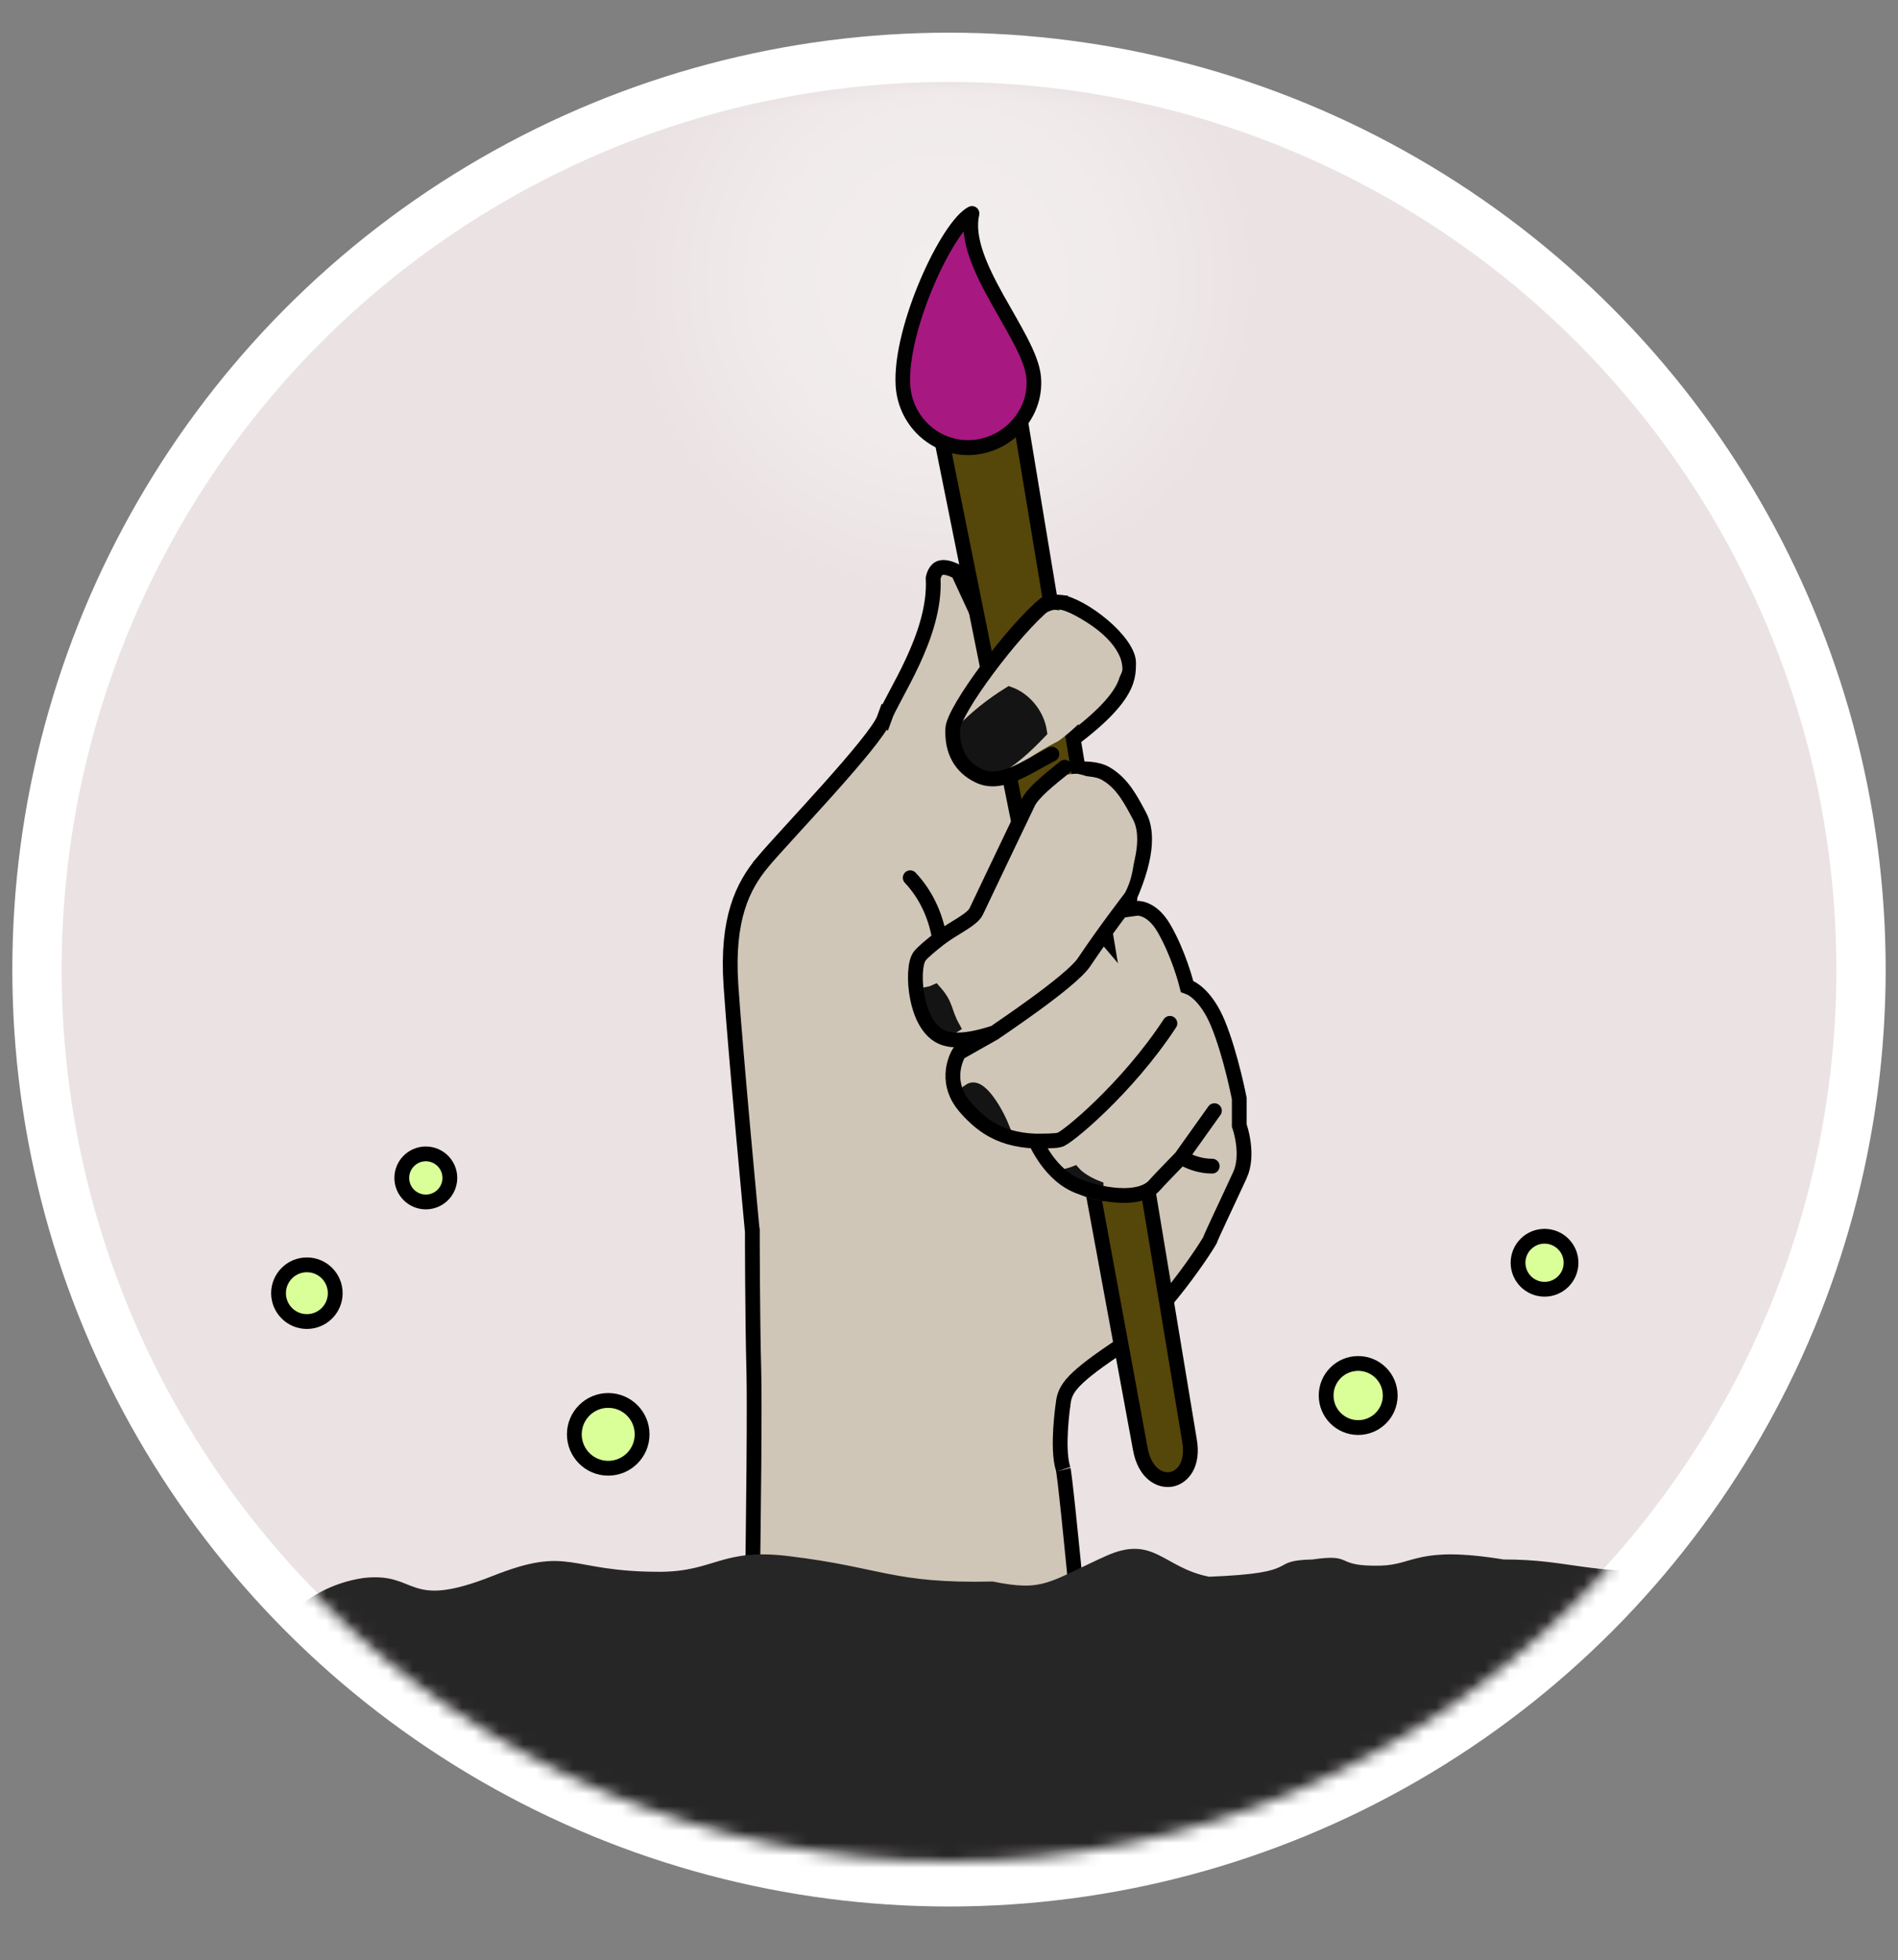
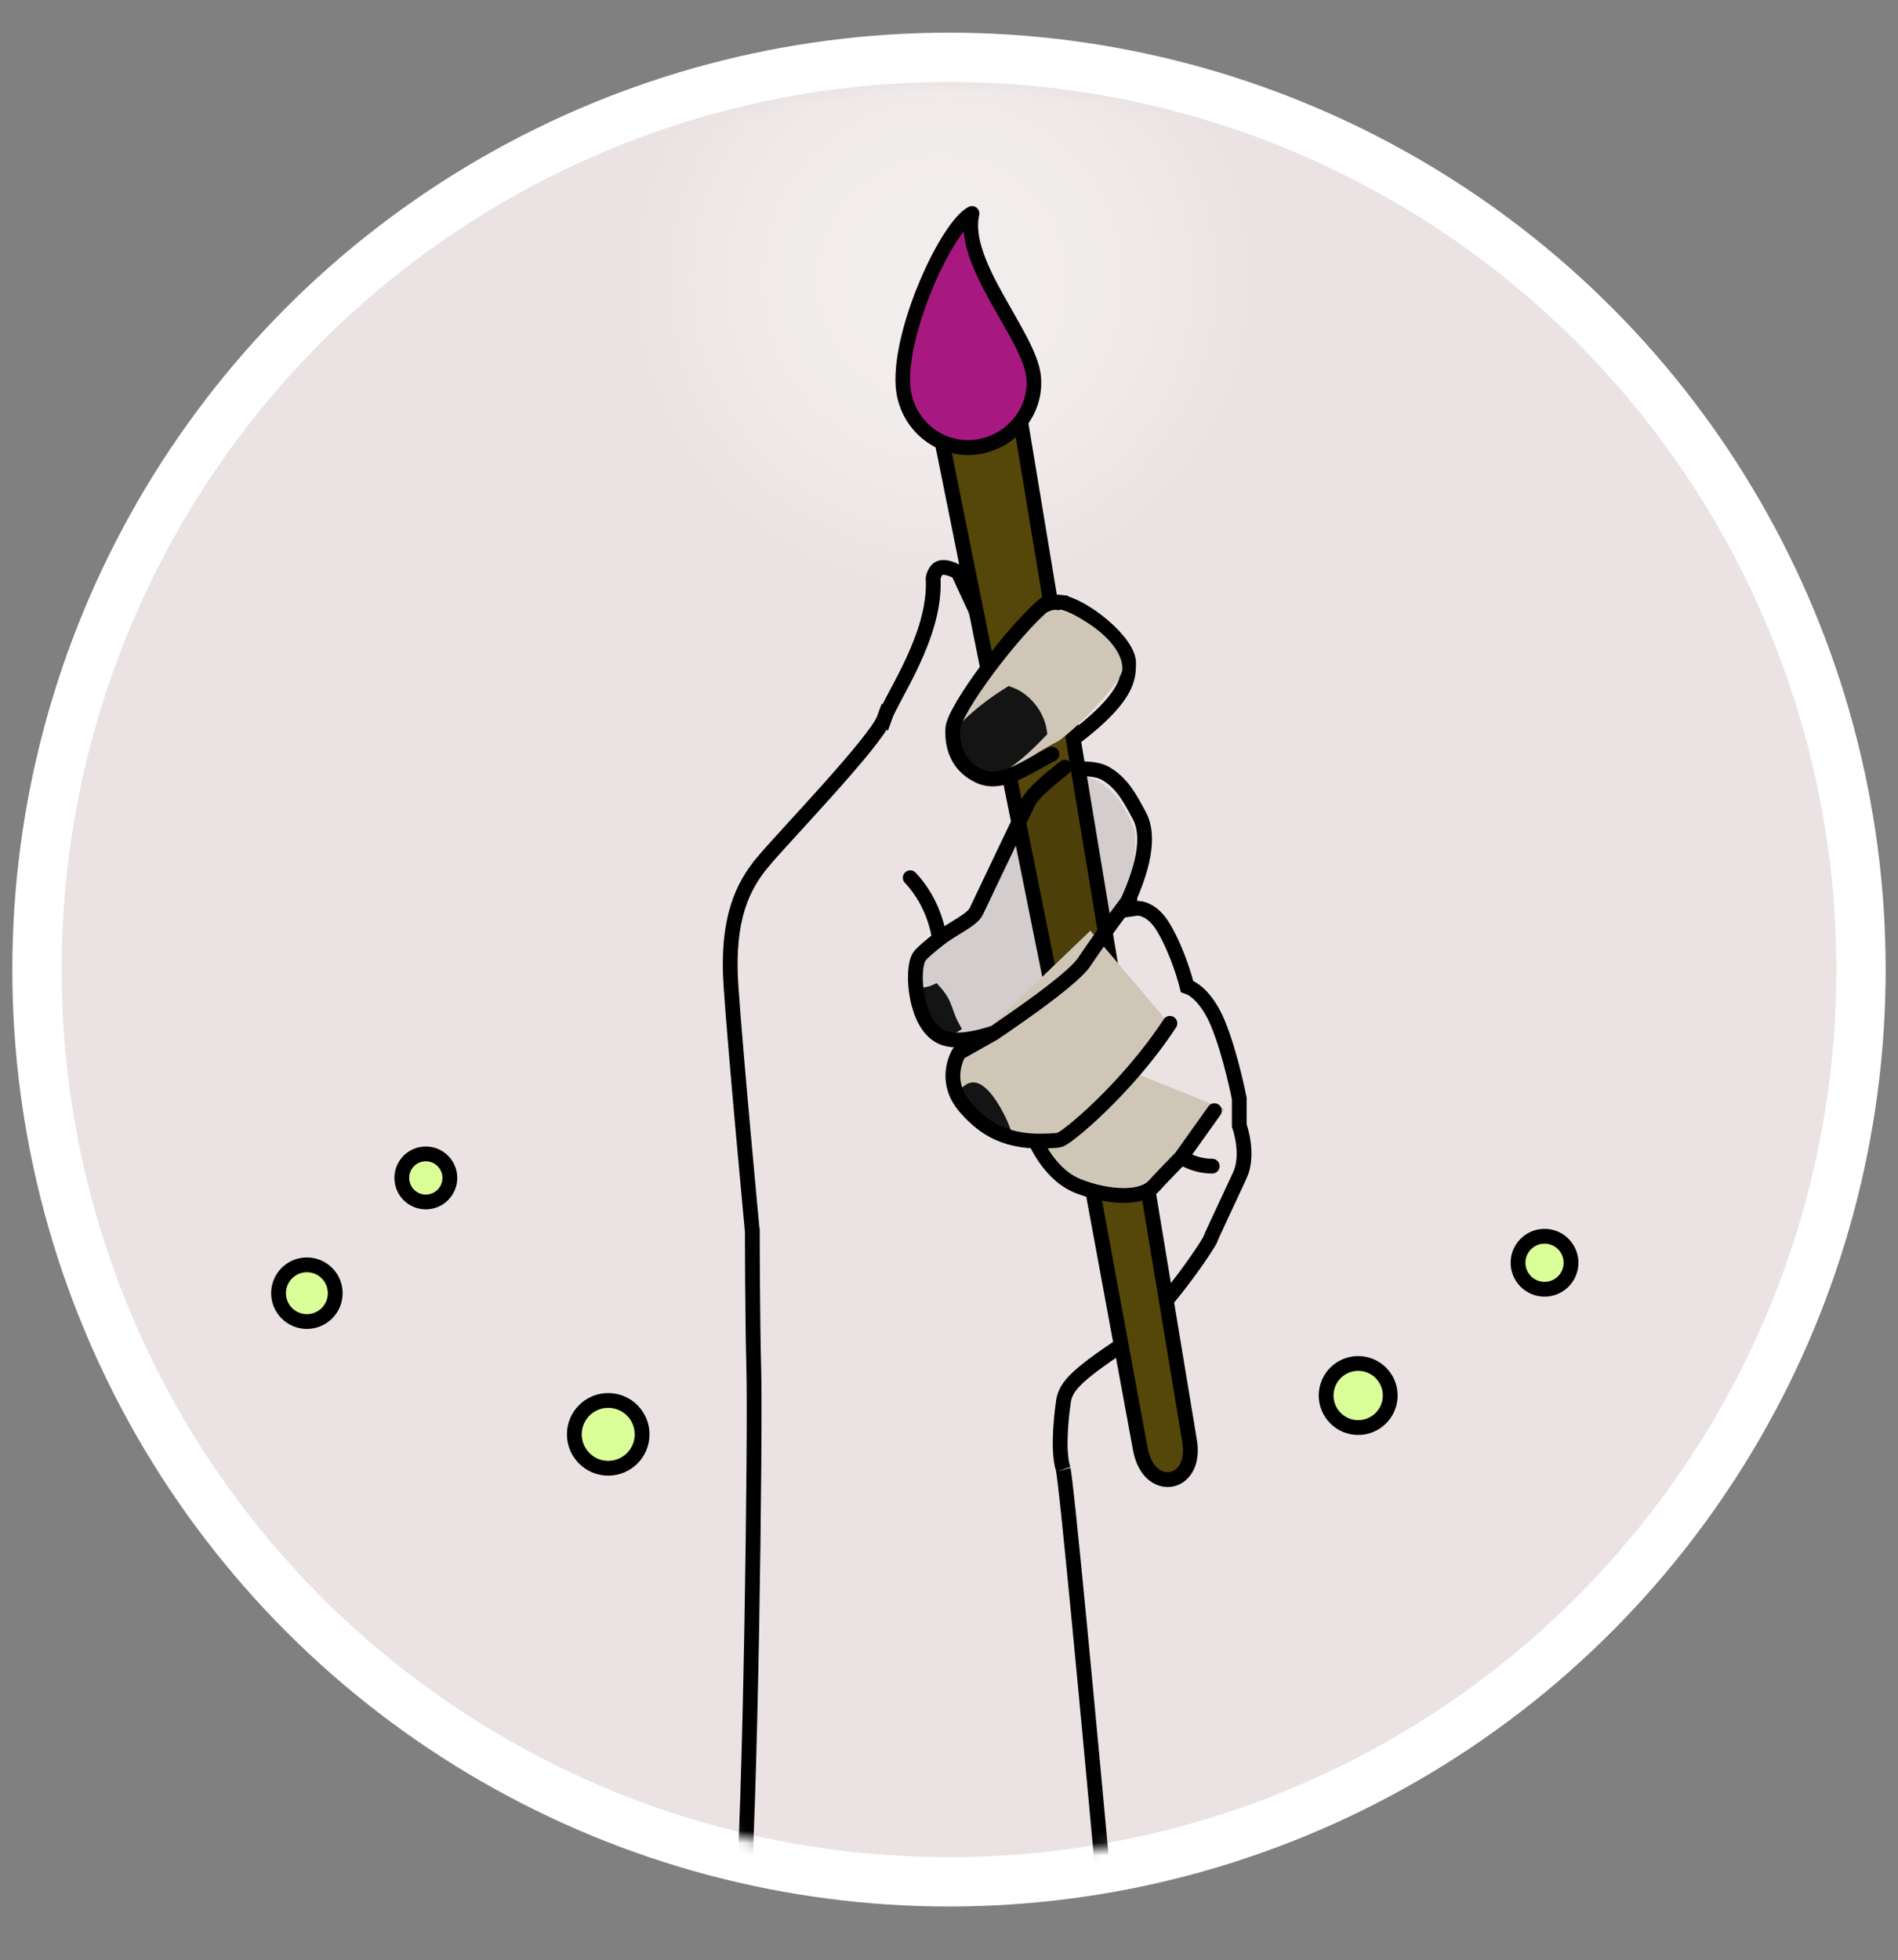
<svg xmlns="http://www.w3.org/2000/svg" width="154" height="159" viewBox="0 0 154 159" fill="none">
  <rect x="0" y="0" width="154" height="159" fill="#808080" stroke="none" />
  <circle cx="77" cy="78.65" r="74" fill="#EBE3E3" stroke="white" stroke-width="4" />
  <mask id="mask0_2500_5946" style="mask-type:alpha" maskUnits="userSpaceOnUse" x="5" y="7" width="144" height="144">
    <circle cx="77" cy="79" r="70" fill="#F5EFEE" stroke="#E5E1E1" stroke-width="4" />
  </mask>
  <g mask="url(#mask0_2500_5946)">
    <circle cx="76.5" cy="22.727" r="25.5" fill="url(#paint0_radial_2500_5946)" />
-     <path d="M96.6 80.144L96.597 80.144L96.595 80.143H96.596C96.597 80.143 96.598 80.144 96.6 80.144ZM61.044 99.897L61.041 99.868V99.865C61.04 99.864 61.04 99.861 61.04 99.857C61.039 99.851 61.038 99.841 61.037 99.827C61.034 99.8 61.03 99.758 61.025 99.705C61.015 99.598 61 99.441 60.981 99.239C60.943 98.835 60.889 98.25 60.822 97.532C60.688 96.096 60.507 94.122 60.313 91.976C59.926 87.679 59.492 82.696 59.307 79.925C59.125 77.201 59.37 75.189 59.855 73.623C60.338 72.062 61.068 70.913 61.896 69.919L61.895 69.918C62.756 68.888 65.021 66.474 67.194 64.044C68.272 62.838 69.321 61.635 70.141 60.619C70.551 60.112 70.909 59.645 71.187 59.244C71.455 58.857 71.679 58.486 71.786 58.183L71.787 58.184C71.924 57.795 72.235 57.204 72.662 56.405C73.077 55.628 73.579 54.693 74.052 53.673C74.983 51.668 75.844 49.246 75.713 46.902C75.717 46.879 75.724 46.843 75.735 46.8C75.759 46.705 75.799 46.583 75.863 46.464L75.867 46.457C75.975 46.25 76.125 46.1 76.351 46.048C76.579 45.996 77.008 46.017 77.738 46.413L79.728 50.711L80.014 51.329L80.591 50.968V50.967C80.592 50.966 80.594 50.966 80.595 50.965C80.598 50.963 80.603 50.961 80.609 50.957C80.621 50.949 80.641 50.937 80.665 50.922C80.716 50.891 80.79 50.846 80.884 50.79C81.074 50.678 81.347 50.521 81.673 50.345C82.329 49.99 83.188 49.563 84.029 49.254H84.03C84.864 48.946 85.583 48.79 86.059 48.851V48.852C86.437 48.901 86.98 49.102 87.61 49.448C88.229 49.788 88.89 50.245 89.494 50.759C90.099 51.274 90.631 51.833 91.007 52.374C91.392 52.927 91.57 53.398 91.57 53.749C91.57 54.144 91.565 54.512 91.463 54.935C91.363 55.352 91.162 55.848 90.738 56.455C89.879 57.687 88.12 59.36 84.498 61.734L85.006 62.809C85.007 62.808 85.01 62.807 85.012 62.807C85.017 62.805 85.026 62.803 85.037 62.8C85.059 62.793 85.093 62.783 85.137 62.77C85.227 62.745 85.359 62.71 85.524 62.671C85.854 62.592 86.31 62.496 86.819 62.434C87.875 62.303 89.001 62.331 89.729 62.755C91.078 63.541 91.745 64.862 92.444 66.161L92.445 66.162C93.001 67.189 93.263 69.125 91.621 72.84L91.184 73.827L92.246 73.678H92.249V73.677C92.253 73.677 92.257 73.677 92.262 73.677C92.285 73.676 92.327 73.675 92.383 73.68C92.497 73.689 92.67 73.717 92.879 73.799C93.287 73.958 93.882 74.341 94.437 75.294C95.031 76.316 95.482 77.427 95.787 78.289C95.938 78.718 96.051 79.082 96.126 79.338C96.164 79.466 96.193 79.566 96.211 79.634C96.221 79.668 96.228 79.694 96.232 79.711C96.234 79.719 96.236 79.726 96.237 79.73L96.238 79.733L96.314 80.033L96.602 80.145C96.606 80.147 96.613 80.15 96.621 80.154C96.647 80.167 96.692 80.191 96.753 80.228C96.875 80.303 97.06 80.433 97.281 80.64C97.666 81.001 98.168 81.607 98.631 82.589L98.828 83.033C99.356 84.322 99.79 85.853 100.093 87.074C100.244 87.682 100.362 88.208 100.442 88.582C100.482 88.769 100.511 88.917 100.532 89.019C100.54 89.06 100.547 89.094 100.552 89.119V91.311L100.586 91.408L100.587 91.41C100.588 91.413 100.59 91.418 100.592 91.426C100.597 91.441 100.605 91.465 100.615 91.496C100.634 91.559 100.662 91.654 100.694 91.774C100.757 92.016 100.834 92.357 100.884 92.752C100.987 93.558 100.975 94.517 100.607 95.318L100.606 95.319C100.176 96.261 99.591 97.504 99.102 98.549C98.858 99.07 98.638 99.542 98.475 99.9C98.394 100.079 98.325 100.232 98.274 100.351C98.254 100.398 98.23 100.454 98.209 100.508L98.157 100.66C98.166 100.624 98.177 100.595 98.182 100.583C98.179 100.59 98.171 100.606 98.157 100.632C98.128 100.683 98.084 100.757 98.024 100.854C97.905 101.048 97.732 101.319 97.512 101.648C97.072 102.307 96.45 103.19 95.711 104.146C94.224 106.07 92.305 108.233 90.47 109.473C88.549 110.766 87.522 111.6 86.965 112.257C86.677 112.597 86.503 112.903 86.398 113.213C86.299 113.503 86.272 113.774 86.247 113.987V113.988L86.246 113.99C86.245 113.992 86.245 113.995 86.245 113.999C86.244 114.006 86.243 114.016 86.241 114.029C86.237 114.056 86.232 114.095 86.225 114.145C86.212 114.244 86.194 114.387 86.174 114.562C86.135 114.913 86.087 115.398 86.055 115.933C85.994 116.966 85.982 118.306 86.27 119.187C86.266 119.174 86.281 119.235 86.311 119.439C86.337 119.618 86.369 119.866 86.407 120.18C86.482 120.807 86.58 121.686 86.695 122.782C86.925 124.973 87.227 128.021 87.576 131.639C88.273 138.874 89.156 148.379 90.023 157.838C90.89 167.296 91.742 176.707 92.377 183.754C92.695 187.277 92.958 190.209 93.142 192.261C93.234 193.286 93.306 194.092 93.355 194.641C93.361 194.707 93.366 194.77 93.372 194.829H54.82C54.848 194.643 54.881 194.421 54.919 194.166C55.05 193.299 55.237 192.051 55.463 190.527C55.917 187.479 56.528 183.325 57.164 178.902C58.433 170.066 59.8 160.129 60.173 155.813C60.92 147.192 61.291 115.965 61.166 111.278C61.105 108.947 61.075 106.11 61.059 103.853C61.051 102.724 61.047 101.742 61.045 101.042C61.044 100.692 61.044 100.413 61.044 100.221V99.897Z" fill="#E5DCCC" />
-     <path d="M96.6 80.144L96.597 80.144L96.595 80.143H96.596C96.597 80.143 96.598 80.144 96.6 80.144ZM61.044 99.897L61.041 99.868V99.865C61.04 99.864 61.04 99.861 61.04 99.857C61.039 99.851 61.038 99.841 61.037 99.827C61.034 99.8 61.03 99.758 61.025 99.705C61.015 99.598 61 99.441 60.981 99.239C60.943 98.835 60.889 98.25 60.822 97.532C60.688 96.096 60.507 94.122 60.313 91.976C59.926 87.679 59.492 82.696 59.307 79.925C59.125 77.201 59.37 75.189 59.855 73.623C60.338 72.062 61.068 70.913 61.896 69.919L61.895 69.918C62.756 68.888 65.021 66.474 67.194 64.044C68.272 62.838 69.321 61.635 70.141 60.619C70.551 60.112 70.909 59.645 71.187 59.244C71.455 58.857 71.679 58.486 71.786 58.183L71.787 58.184C71.924 57.795 72.235 57.204 72.662 56.405C73.077 55.628 73.579 54.693 74.052 53.673C74.983 51.668 75.844 49.246 75.713 46.902C75.717 46.879 75.724 46.843 75.735 46.8C75.759 46.705 75.799 46.583 75.863 46.464L75.867 46.457C75.975 46.25 76.125 46.1 76.351 46.048C76.579 45.996 77.008 46.017 77.738 46.413L79.728 50.711L80.014 51.329L80.591 50.968V50.967C80.592 50.966 80.594 50.966 80.595 50.965C80.598 50.963 80.603 50.961 80.609 50.957C80.621 50.949 80.641 50.937 80.665 50.922C80.716 50.891 80.79 50.846 80.884 50.79C81.074 50.678 81.347 50.521 81.673 50.345C82.329 49.99 83.188 49.563 84.029 49.254H84.03C84.864 48.946 85.583 48.79 86.059 48.851V48.852C86.437 48.901 86.98 49.102 87.61 49.448C88.229 49.788 88.89 50.245 89.494 50.759C90.099 51.274 90.631 51.833 91.007 52.374C91.392 52.927 91.57 53.398 91.57 53.749C91.57 54.144 91.565 54.512 91.463 54.935C91.363 55.352 91.162 55.848 90.738 56.455C89.879 57.687 88.12 59.36 84.498 61.734L85.006 62.809C85.007 62.808 85.01 62.807 85.012 62.807C85.017 62.805 85.026 62.803 85.037 62.8C85.059 62.793 85.093 62.783 85.137 62.77C85.227 62.745 85.359 62.71 85.524 62.671C85.854 62.592 86.31 62.496 86.819 62.434C87.875 62.303 89.001 62.331 89.729 62.755C91.078 63.541 91.745 64.862 92.444 66.161L92.445 66.162C93.001 67.189 93.263 69.125 91.621 72.84L91.184 73.827L92.246 73.678H92.249V73.677C92.253 73.677 92.257 73.677 92.262 73.677C92.285 73.676 92.327 73.675 92.383 73.68C92.497 73.689 92.67 73.717 92.879 73.799C93.287 73.958 93.882 74.341 94.437 75.294C95.031 76.316 95.482 77.427 95.787 78.289C95.938 78.718 96.051 79.082 96.126 79.338C96.164 79.466 96.193 79.566 96.211 79.634C96.221 79.668 96.228 79.694 96.232 79.711C96.234 79.719 96.236 79.726 96.237 79.73L96.238 79.733L96.314 80.033L96.602 80.145C96.606 80.147 96.613 80.15 96.621 80.154C96.647 80.167 96.692 80.191 96.753 80.228C96.875 80.303 97.06 80.433 97.281 80.64C97.666 81.001 98.168 81.607 98.631 82.589L98.828 83.033C99.356 84.322 99.79 85.853 100.093 87.074C100.244 87.682 100.362 88.208 100.442 88.582C100.482 88.769 100.511 88.917 100.532 89.019C100.54 89.06 100.547 89.094 100.552 89.119V91.311L100.586 91.408L100.587 91.41C100.588 91.413 100.59 91.418 100.592 91.426C100.597 91.441 100.605 91.465 100.615 91.496C100.634 91.559 100.662 91.654 100.694 91.774C100.757 92.016 100.834 92.357 100.884 92.752C100.987 93.558 100.975 94.517 100.607 95.318L100.606 95.319C100.176 96.261 99.591 97.504 99.102 98.549C98.858 99.07 98.638 99.542 98.475 99.9C98.394 100.079 98.325 100.232 98.274 100.351C98.254 100.398 98.23 100.454 98.209 100.508L98.157 100.66C98.166 100.624 98.177 100.595 98.182 100.583C98.179 100.59 98.171 100.606 98.157 100.632C98.128 100.683 98.084 100.757 98.024 100.854C97.905 101.048 97.732 101.319 97.512 101.648C97.072 102.307 96.45 103.19 95.711 104.146C94.224 106.07 92.305 108.233 90.47 109.473C88.549 110.766 87.522 111.6 86.965 112.257C86.677 112.597 86.503 112.903 86.398 113.213C86.299 113.503 86.272 113.774 86.247 113.987V113.988L86.246 113.99C86.245 113.992 86.245 113.995 86.245 113.999C86.244 114.006 86.243 114.016 86.241 114.029C86.237 114.056 86.232 114.095 86.225 114.145C86.212 114.244 86.194 114.387 86.174 114.562C86.135 114.913 86.087 115.398 86.055 115.933C85.994 116.966 85.982 118.306 86.27 119.187C86.266 119.174 86.281 119.235 86.311 119.439C86.337 119.618 86.369 119.866 86.407 120.18C86.482 120.807 86.58 121.686 86.695 122.782C86.925 124.973 87.227 128.021 87.576 131.639C88.273 138.874 89.156 148.379 90.023 157.838C90.89 167.296 91.742 176.707 92.377 183.754C92.695 187.277 92.958 190.209 93.142 192.261C93.234 193.286 93.306 194.092 93.355 194.641C93.361 194.707 93.366 194.77 93.372 194.829H54.82C54.848 194.643 54.881 194.421 54.919 194.166C55.05 193.299 55.237 192.051 55.463 190.527C55.917 187.479 56.528 183.325 57.164 178.902C58.433 170.066 59.8 160.129 60.173 155.813C60.92 147.192 61.291 115.965 61.166 111.278C61.105 108.947 61.075 106.11 61.059 103.853C61.051 102.724 61.047 101.742 61.045 101.042C61.044 100.692 61.044 100.413 61.044 100.221V99.897Z" fill="black" fill-opacity="0.1" />
    <path d="M96.6 80.144L96.597 80.144L96.595 80.143H96.596C96.597 80.143 96.598 80.144 96.6 80.144ZM61.044 99.897L61.041 99.868V99.865C61.04 99.864 61.04 99.861 61.04 99.857C61.039 99.851 61.038 99.841 61.037 99.827C61.034 99.8 61.03 99.758 61.025 99.705C61.015 99.598 61 99.441 60.981 99.239C60.943 98.835 60.889 98.25 60.822 97.532C60.688 96.096 60.507 94.122 60.313 91.976C59.926 87.679 59.492 82.696 59.307 79.925C59.125 77.201 59.37 75.189 59.855 73.623C60.338 72.062 61.068 70.913 61.896 69.919L61.895 69.918C62.756 68.888 65.021 66.474 67.194 64.044C68.272 62.838 69.321 61.635 70.141 60.619C70.551 60.112 70.909 59.645 71.187 59.244C71.455 58.857 71.679 58.486 71.786 58.183L71.787 58.184C71.924 57.795 72.235 57.204 72.662 56.405C73.077 55.628 73.579 54.693 74.052 53.673C74.983 51.668 75.844 49.246 75.713 46.902C75.717 46.879 75.724 46.843 75.735 46.8C75.759 46.705 75.799 46.583 75.863 46.464L75.867 46.457C75.975 46.25 76.125 46.1 76.351 46.048C76.579 45.996 77.008 46.017 77.738 46.413L79.728 50.711L80.014 51.329L80.591 50.968V50.967C80.592 50.966 80.594 50.966 80.595 50.965C80.598 50.963 80.603 50.961 80.609 50.957C80.621 50.949 80.641 50.937 80.665 50.922C80.716 50.891 80.79 50.846 80.884 50.79C81.074 50.678 81.347 50.521 81.673 50.345C82.329 49.99 83.188 49.563 84.029 49.254H84.03C84.864 48.946 85.583 48.79 86.059 48.851V48.852C86.437 48.901 86.98 49.102 87.61 49.448C88.229 49.788 88.89 50.245 89.494 50.759C90.099 51.274 90.631 51.833 91.007 52.374C91.392 52.927 91.57 53.398 91.57 53.749C91.57 54.144 91.565 54.512 91.463 54.935C91.363 55.352 91.162 55.848 90.738 56.455C89.879 57.687 88.12 59.36 84.498 61.734L85.006 62.809C85.007 62.808 85.01 62.807 85.012 62.807C85.017 62.805 85.026 62.803 85.037 62.8C85.059 62.793 85.093 62.783 85.137 62.77C85.227 62.745 85.359 62.71 85.524 62.671C85.854 62.592 86.31 62.496 86.819 62.434C87.875 62.303 89.001 62.331 89.729 62.755C91.078 63.541 91.745 64.862 92.444 66.161L92.445 66.162C93.001 67.189 93.263 69.125 91.621 72.84L91.184 73.827L92.246 73.678H92.249V73.677C92.253 73.677 92.257 73.677 92.262 73.677C92.285 73.676 92.327 73.675 92.383 73.68C92.497 73.689 92.67 73.717 92.879 73.799C93.287 73.958 93.882 74.341 94.437 75.294C95.031 76.316 95.482 77.427 95.787 78.289C95.938 78.718 96.051 79.082 96.126 79.338C96.164 79.466 96.193 79.566 96.211 79.634C96.221 79.668 96.228 79.694 96.232 79.711C96.234 79.719 96.236 79.726 96.237 79.73L96.238 79.733L96.314 80.033L96.602 80.145C96.606 80.147 96.613 80.15 96.621 80.154C96.647 80.167 96.692 80.191 96.753 80.228C96.875 80.303 97.06 80.433 97.281 80.64C97.666 81.001 98.168 81.607 98.631 82.589L98.828 83.033C99.356 84.322 99.79 85.853 100.093 87.074C100.244 87.682 100.362 88.208 100.442 88.582C100.482 88.769 100.511 88.917 100.532 89.019C100.54 89.06 100.547 89.094 100.552 89.119V91.311L100.586 91.408L100.587 91.41C100.588 91.413 100.59 91.418 100.592 91.426C100.597 91.441 100.605 91.465 100.615 91.496C100.634 91.559 100.662 91.654 100.694 91.774C100.757 92.016 100.834 92.357 100.884 92.752C100.987 93.558 100.975 94.517 100.607 95.318L100.606 95.319C100.176 96.261 99.591 97.504 99.102 98.549C98.858 99.07 98.638 99.542 98.475 99.9C98.394 100.079 98.325 100.232 98.274 100.351C98.254 100.398 98.23 100.454 98.209 100.508L98.157 100.66C98.166 100.624 98.177 100.595 98.182 100.583C98.179 100.59 98.171 100.606 98.157 100.632C98.128 100.683 98.084 100.757 98.024 100.854C97.905 101.048 97.732 101.319 97.512 101.648C97.072 102.307 96.45 103.19 95.711 104.146C94.224 106.07 92.305 108.233 90.47 109.473C88.549 110.766 87.522 111.6 86.965 112.257C86.677 112.597 86.503 112.903 86.398 113.213C86.299 113.503 86.272 113.774 86.247 113.987V113.988L86.246 113.99C86.245 113.992 86.245 113.995 86.245 113.999C86.244 114.006 86.243 114.016 86.241 114.029C86.237 114.056 86.232 114.095 86.225 114.145C86.212 114.244 86.194 114.387 86.174 114.562C86.135 114.913 86.087 115.398 86.055 115.933C85.994 116.966 85.982 118.306 86.27 119.187C86.266 119.174 86.281 119.235 86.311 119.439C86.337 119.618 86.369 119.866 86.407 120.18C86.482 120.807 86.58 121.686 86.695 122.782C86.925 124.973 87.227 128.021 87.576 131.639C88.273 138.874 89.156 148.379 90.023 157.838C90.89 167.296 91.742 176.707 92.377 183.754C92.695 187.277 92.958 190.209 93.142 192.261C93.234 193.286 93.306 194.092 93.355 194.641C93.361 194.707 93.366 194.77 93.372 194.829H54.82C54.848 194.643 54.881 194.421 54.919 194.166C55.05 193.299 55.237 192.051 55.463 190.527C55.917 187.479 56.528 183.325 57.164 178.902C58.433 170.066 59.8 160.129 60.173 155.813C60.92 147.192 61.291 115.965 61.166 111.278C61.105 108.947 61.075 106.11 61.059 103.853C61.051 102.724 61.047 101.742 61.045 101.042C61.044 100.692 61.044 100.413 61.044 100.221V99.897Z" stroke="black" stroke-width="1.2" />
    <path d="M88.488 95.664L75.908 33.214C77.789 32.851 80.595 32.309 82.441 31.953L96.498 116.759L96.5 116.769C96.883 118.849 95.911 119.836 95.04 119.998C94.161 120.162 92.9 119.581 92.523 117.537L88.488 95.664Z" fill="#55460A" stroke="black" stroke-width="1.2" />
    <path d="M73.262 31.228C73.001 26.6 76.903 18.281 78.868 17.321C77.944 21.404 83.53 27.226 83.865 30.56C84.025 32.147 83.425 33.622 82.386 34.68C81.478 35.605 80.234 36.212 78.868 36.298C77.479 36.386 76.184 35.921 75.188 35.089C74.086 34.167 73.351 32.796 73.262 31.228Z" fill="#DD1EAA" />
    <path d="M73.262 31.228C73.001 26.6 76.903 18.281 78.868 17.321C77.944 21.404 83.53 27.226 83.865 30.56C84.025 32.147 83.425 33.622 82.386 34.68C81.478 35.605 80.234 36.212 78.868 36.298C77.479 36.386 76.184 35.921 75.188 35.089C74.086 34.167 73.351 32.796 73.262 31.228Z" fill="#590F45" fill-opacity="0.4" />
    <path d="M73.262 31.228L73.855 31.192L73.855 31.192L73.262 31.228ZM78.868 17.321L79.447 17.456C79.499 17.23 79.418 16.993 79.24 16.848C79.062 16.703 78.818 16.675 78.612 16.775L78.868 17.321ZM83.865 30.56L83.274 30.623L83.274 30.623L83.865 30.56ZM78.868 36.298L78.904 36.903L78.868 36.298ZM75.188 35.089L75.565 34.62L75.188 35.089ZM82.386 34.68L81.966 34.252L81.966 34.252L82.386 34.68ZM73.262 31.228L73.855 31.192C73.733 29.023 74.597 25.894 75.775 23.14C76.359 21.776 77.007 20.533 77.623 19.581C77.93 19.105 78.224 18.71 78.491 18.413C78.765 18.107 78.98 17.938 79.124 17.867L78.868 17.321L78.612 16.775C78.265 16.945 77.928 17.246 77.614 17.597C77.292 17.956 76.961 18.405 76.63 18.916C75.97 19.938 75.29 21.245 74.686 22.658C73.487 25.461 72.53 28.805 72.669 31.264L73.262 31.228ZM78.868 17.321L78.289 17.186C78.022 18.365 78.234 19.621 78.65 20.843C79.068 22.069 79.712 23.323 80.377 24.52C81.054 25.74 81.735 26.872 82.287 27.942C82.841 29.015 83.203 29.915 83.274 30.623L83.865 30.56L84.457 30.497C84.36 29.538 83.898 28.46 83.339 27.376C82.778 26.289 82.058 25.085 81.412 23.922C80.754 22.737 80.154 21.561 79.773 20.444C79.391 19.322 79.252 18.319 79.447 17.456L78.868 17.321ZM78.868 36.298L78.833 35.694C77.599 35.772 76.45 35.359 75.565 34.62L75.188 35.089L74.811 35.558C75.918 36.483 77.359 37 78.904 36.903L78.868 36.298ZM75.188 35.089L75.565 34.62C74.586 33.801 73.934 32.585 73.855 31.192L73.262 31.228L72.669 31.264C72.767 33.008 73.585 34.534 74.811 35.558L75.188 35.089ZM83.865 30.56L83.274 30.623C83.414 32.011 82.892 33.31 81.966 34.252L82.386 34.68L82.806 35.108C83.959 33.934 84.636 32.283 84.457 30.497L83.865 30.56ZM82.386 34.68L81.966 34.252C81.157 35.077 80.049 35.617 78.833 35.694L78.868 36.298L78.904 36.903C80.42 36.808 81.799 36.134 82.806 35.108L82.386 34.68Z" fill="#020202" />
    <path d="M82.225 52.156C80.663 54.279 77.62 58.062 77.541 59.584C78.582 62.236 80.264 63.124 82.225 62.236C83.261 61.766 83.786 61.175 85.867 60.114C87.429 59.053 91.072 55.272 91.072 54.278C91.072 51.626 86.388 49.15 85.347 49.504C84.157 49.908 83.786 50.565 82.225 52.156Z" fill="#E5DCCC" />
    <path d="M82.225 52.156C80.663 54.279 77.62 58.062 77.541 59.584C78.582 62.236 80.264 63.124 82.225 62.236C83.261 61.766 83.786 61.175 85.867 60.114C87.429 59.053 91.072 55.272 91.072 54.278C91.072 51.626 86.388 49.15 85.347 49.504C84.157 49.908 83.786 50.565 82.225 52.156Z" fill="black" fill-opacity="0.1" />
-     <path d="M83.623 65.188C83.216 66.016 79.375 74.083 79.375 74.083C79.375 74.083 75.434 76.862 74.795 77.686C74.468 78.105 74.369 79.535 74.656 80.94C74.929 82.299 75.568 83.633 76.709 84.012C76.749 84.027 76.788 84.037 76.828 84.042C79.198 84.694 84.306 81.332 84.306 81.332C84.306 81.332 86.708 79.54 87.788 77.923C91.072 72.314 92.112 72.845 92.112 67.54C91.202 65.072 90.031 63.296 87.429 62.766C85.868 62.766 85.347 63.296 83.623 65.188Z" fill="#E5DCCC" />
    <path d="M83.623 65.188C83.216 66.016 79.375 74.083 79.375 74.083C79.375 74.083 75.434 76.862 74.795 77.686C74.468 78.105 74.369 79.535 74.656 80.94C74.929 82.299 75.568 83.633 76.709 84.012C76.749 84.027 76.788 84.037 76.828 84.042C79.198 84.694 84.306 81.332 84.306 81.332C84.306 81.332 86.708 79.54 87.788 77.923C91.072 72.314 92.112 72.845 92.112 67.54C91.202 65.072 90.031 63.296 87.429 62.766C85.868 62.766 85.347 63.296 83.623 65.188Z" fill="black" fill-opacity="0.1" />
    <path d="M77.992 88.989C78.111 89.196 78.255 89.399 78.428 89.606C78.988 90.267 79.583 90.823 80.258 91.263C81.621 92.142 83.326 92.531 85.84 92.284C85.84 92.284 91.248 88.241 94.748 82.889L88.469 75.497L77.963 85.563C77.963 85.563 76.971 87.21 77.992 88.989Z" fill="#E5DCCC" />
    <path d="M77.992 88.989C78.111 89.196 78.255 89.399 78.428 89.606C78.988 90.267 79.583 90.823 80.258 91.263C81.621 92.142 83.326 92.531 85.84 92.284C85.84 92.284 91.248 88.241 94.748 82.889L88.469 75.497L77.963 85.563C77.963 85.563 76.971 87.21 77.992 88.989Z" fill="black" fill-opacity="0.1" />
    <path d="M87.311 95.906C87.386 95.942 87.46 95.977 87.54 96.007C89.805 96.902 92.536 97.109 93.513 96.007C94.49 94.906 99.382 89.974 99.382 89.974L91.072 86.637L84.159 92.354C84.159 92.354 84.406 92.965 84.902 93.703C85.423 94.482 86.226 95.406 87.311 95.906Z" fill="#E5DCCC" />
    <path d="M87.311 95.906C87.386 95.942 87.46 95.977 87.54 96.007C89.805 96.902 92.536 97.109 93.513 96.007C94.49 94.906 99.382 89.974 99.382 89.974L91.072 86.637L84.159 92.354C84.159 92.354 84.406 92.965 84.902 93.703C85.423 94.482 86.226 95.406 87.311 95.906Z" fill="black" fill-opacity="0.1" />
    <path d="M75.858 80.418C76.37 80.993 76.554 81.392 76.7 81.789C76.847 82.191 76.978 82.664 77.319 83.285C77.168 83.381 77.059 83.447 76.972 83.488C76.904 83.521 76.869 83.529 76.856 83.531C76.825 83.522 76.775 83.496 76.556 83.371C76.35 83.254 76.069 83.101 75.656 82.942C75.518 82.89 75.415 82.849 75.332 82.816C75.358 82.637 75.381 82.387 75.357 82.04C75.332 81.678 75.255 81.22 75.094 80.627C75.173 80.61 75.232 80.603 75.296 80.593C75.467 80.567 75.624 80.524 75.858 80.418Z" fill="#141414" stroke="#141414" stroke-width="1.1" />
    <path d="M81.353 91.465C80.811 90.101 79.338 87.613 78.553 88.563C77.76 88.554 80.564 91.936 81.353 91.465Z" fill="#141414" stroke="#141414" stroke-width="1.1" />
-     <path d="M86.971 95.225C86.819 95.275 86.665 95.32 86.51 95.36C86.513 95.369 86.511 95.375 86.513 95.384C87.134 95.96 88.013 96.599 88.989 96.782C88.989 96.609 88.989 96.448 88.987 96.307C88.207 96 87.497 95.539 87.16 95.159C87.097 95.184 87.036 95.204 86.971 95.225Z" fill="#D3E9C7" stroke="#141414" stroke-width="1.1" />
    <path d="M81.904 56.255C83.135 56.699 84.188 57.928 84.399 59.361C83.171 60.643 81.996 61.729 80.558 62.467C80.265 62.435 79.993 62.361 79.739 62.235L79.733 62.232L79.485 62.102C78.937 61.783 78.589 61.376 78.374 60.927C78.149 60.456 78.056 59.913 78.064 59.331C79.209 58.145 80.5 57.128 81.904 56.255Z" fill="#141414" stroke="#141414" stroke-width="1.1" />
    <path d="M84.827 48.975C82.225 51.096 77.387 57.588 77.309 59.095C77.216 60.896 77.94 62.221 79.401 62.924C81.197 63.815 83.265 62.237 85.347 61.176" stroke="black" stroke-width="1.2" stroke-linecap="round" />
    <path d="M84.017 92.561C82.482 92.504 81.223 92.141 80.144 91.445C79.484 91.015 78.871 90.459 78.267 89.746C78.082 89.525 77.933 89.314 77.808 89.098C76.736 87.229 77.738 85.521 77.782 85.449L77.809 85.401L80.708 83.763M84.017 92.561C84.115 92.78 84.351 93.265 84.727 93.825C85.224 94.569 86.061 95.567 87.221 96.102C87.301 96.14 87.381 96.178 87.463 96.209C88.653 96.679 90.005 96.976 91.178 96.976C92.241 96.976 93.156 96.732 93.67 96.153C94.019 95.76 94.877 94.868 95.832 93.888M84.017 92.561C84.669 92.558 85.672 92.561 85.964 92.459C86.388 92.473 91.443 88.332 94.923 83.01M95.832 93.888C96.685 94.335 97.437 94.595 98.357 94.595M95.832 93.888L98.536 90.094M80.708 83.763C80.812 83.659 86.881 79.661 87.962 78.045C89.624 75.56 91.667 72.91 91.68 72.889M80.708 83.763C79.69 84.1 78.609 84.361 77.692 84.361C77.36 84.361 77.049 84.327 76.77 84.25C76.743 84.249 76.687 84.234 76.632 84.213C75.201 83.738 74.648 81.984 74.447 80.982C74.156 79.561 74.235 78.053 74.627 77.55C74.86 77.25 75.496 76.714 76.226 76.143M86.388 62.235C85.058 63.296 83.806 64.327 83.431 65.091C83.046 65.876 79.535 73.248 79.207 73.936C78.88 74.625 77.352 75.279 76.226 76.143M76.226 76.143C75.932 74.263 75.095 72.511 73.854 71.2" stroke="black" stroke-width="1.2" stroke-linecap="round" stroke-linejoin="round" />
-     <path d="M29.5 128C34 127.5 32.85 130.66 39.97 127.838C46.322 125.321 46 127.499 53.5 127.499C58 127.499 58.5 125.559 64 126.228C71.695 127.163 72.413 128.468 80.553 128.288C84.683 129.131 85.044 128.34 89.708 126.229C93.625 124.455 94.357 127.16 98.1 127.899C106 127.596 102.652 126.584 106.5 126.5C109.968 125.991 108.137 127.085 112 127C114.784 126.938 114.979 125.358 122 126.5C127.5 126.5 128.338 127.715 137.456 127.511C150.157 126.748 149.875 134.61 145.511 136.46L84 161.5L22 144.5C16.921 144.36 19.202 129.511 29.5 128Z" fill="#272626" />
  </g>
  <circle cx="125.321" cy="102.431" r="2.15" fill="#DAFF99" stroke="black" stroke-width="1.2" />
  <circle cx="110.2" cy="113.2" r="2.6" fill="#DAFF99" stroke="black" stroke-width="1.2" />
  <circle cx="49.35" cy="116.35" r="2.75" fill="#DAFF99" stroke="black" stroke-width="1.2" />
  <circle cx="34.55" cy="95.55" r="1.95" fill="#DAFF99" stroke="black" stroke-width="1.2" />
  <circle cx="24.9" cy="104.9" r="2.3" fill="#DAFF99" stroke="black" stroke-width="1.2" />
  <defs>
    <radialGradient id="paint0_radial_2500_5946" cx="0" cy="0" r="1" gradientUnits="userSpaceOnUse" gradientTransform="translate(76.5 22.727) rotate(90) scale(25.5)">
      <stop stop-color="white" stop-opacity="0.4" />
      <stop offset="0.524" stop-color="white" stop-opacity="0.3" />
      <stop offset="1" stop-color="white" stop-opacity="0" />
    </radialGradient>
  </defs>
</svg>